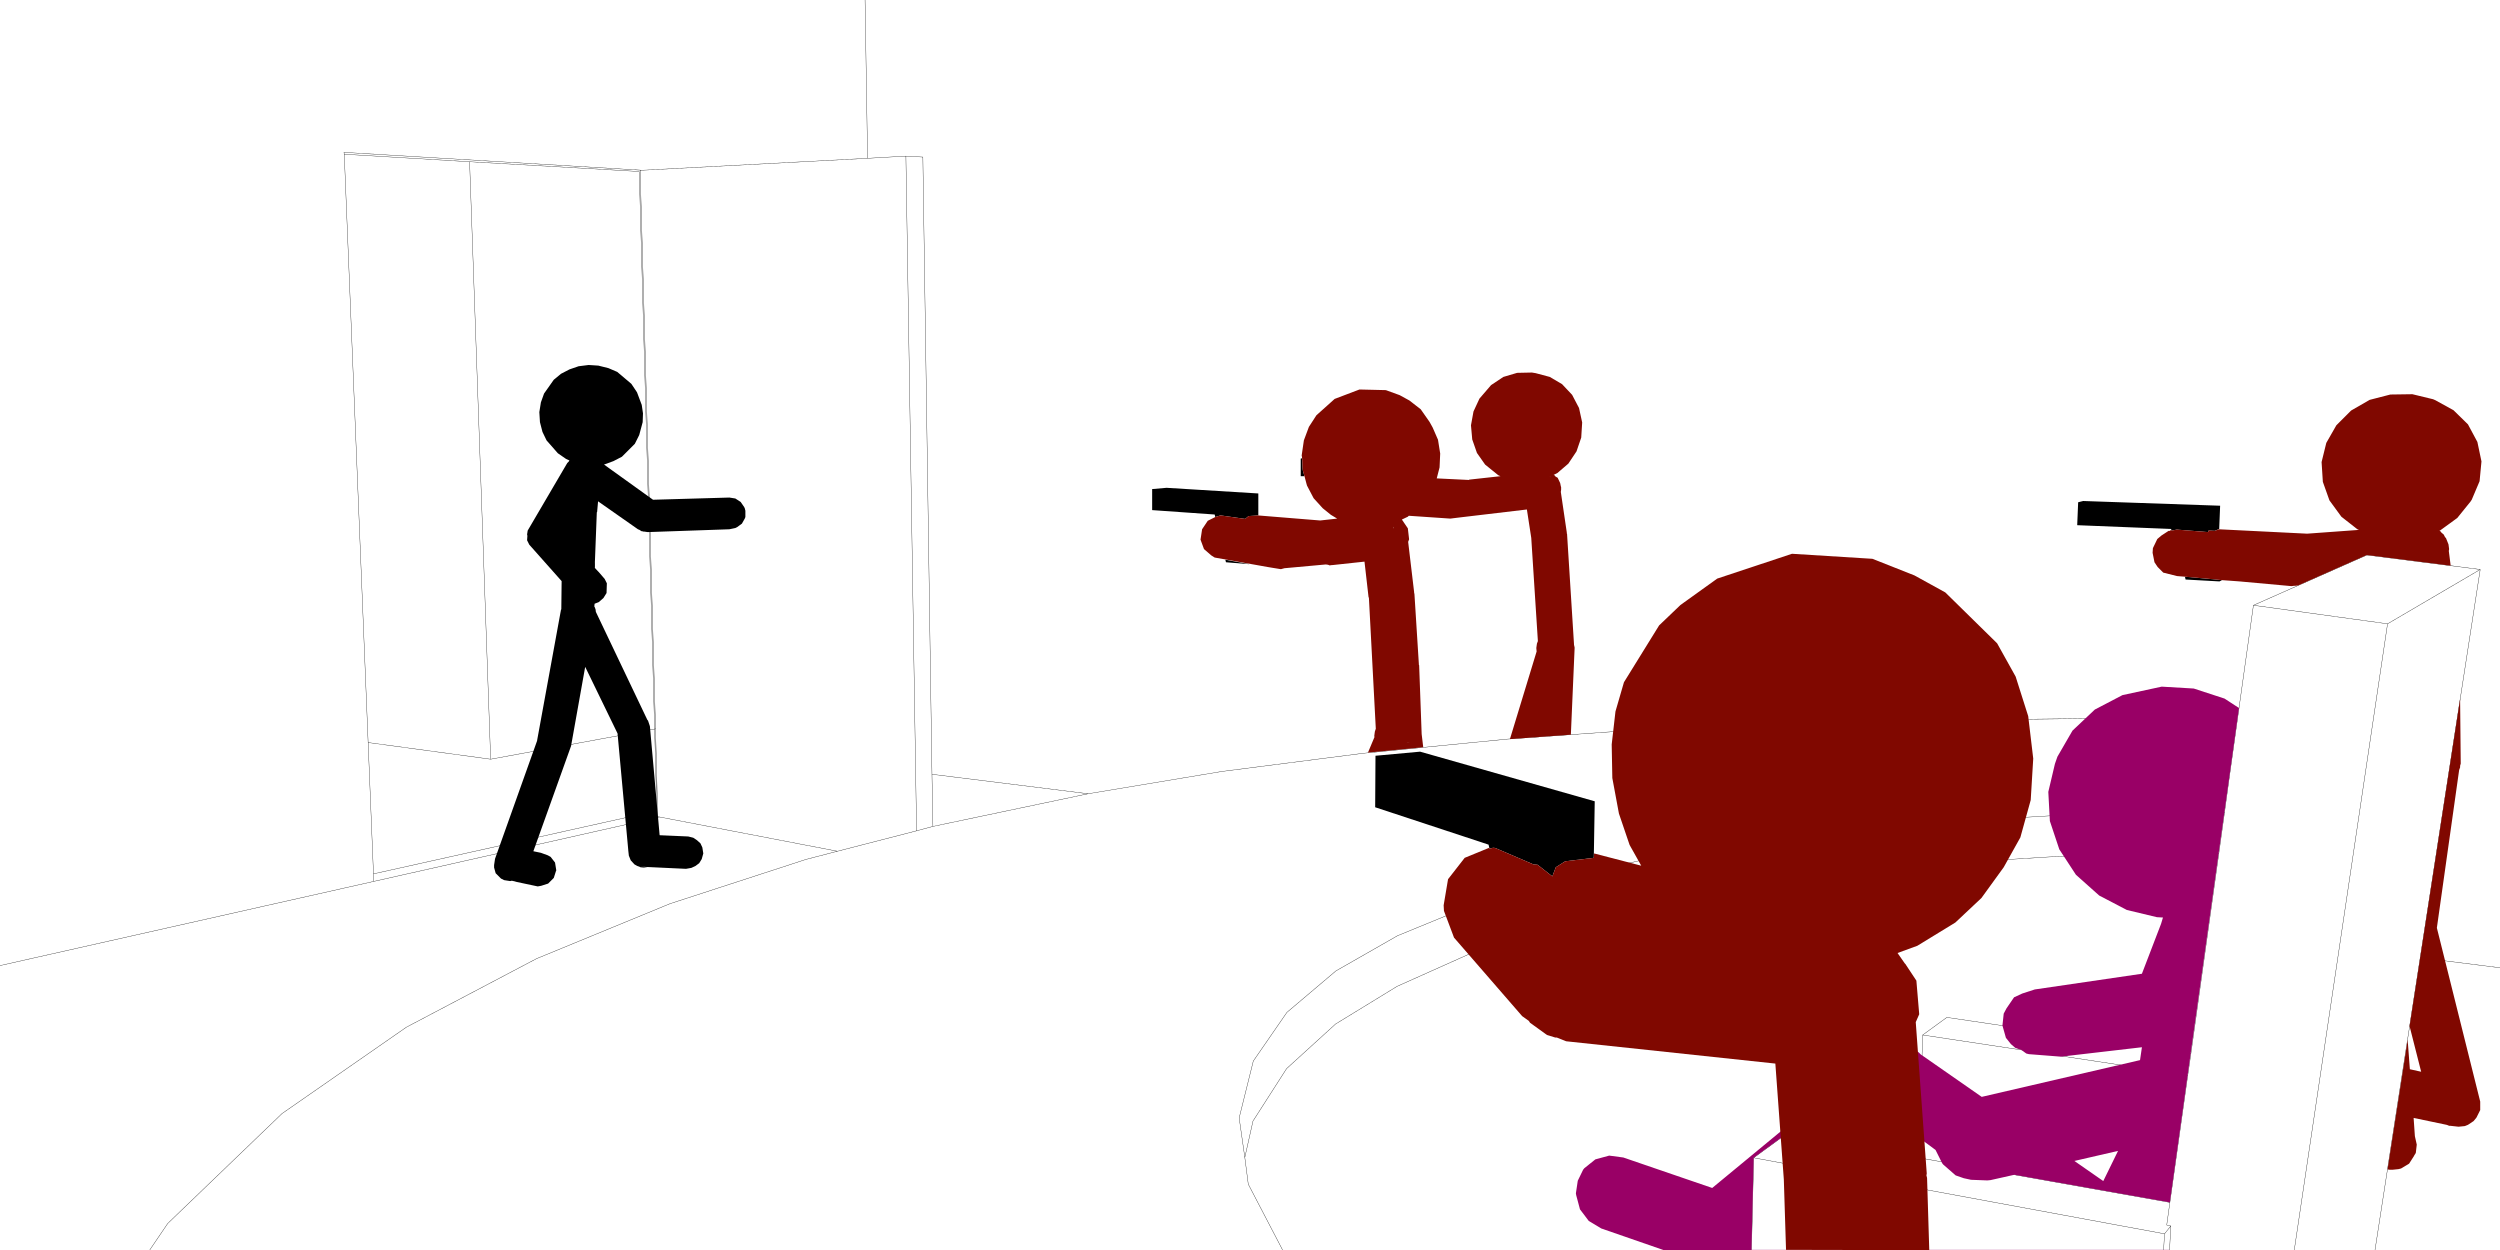
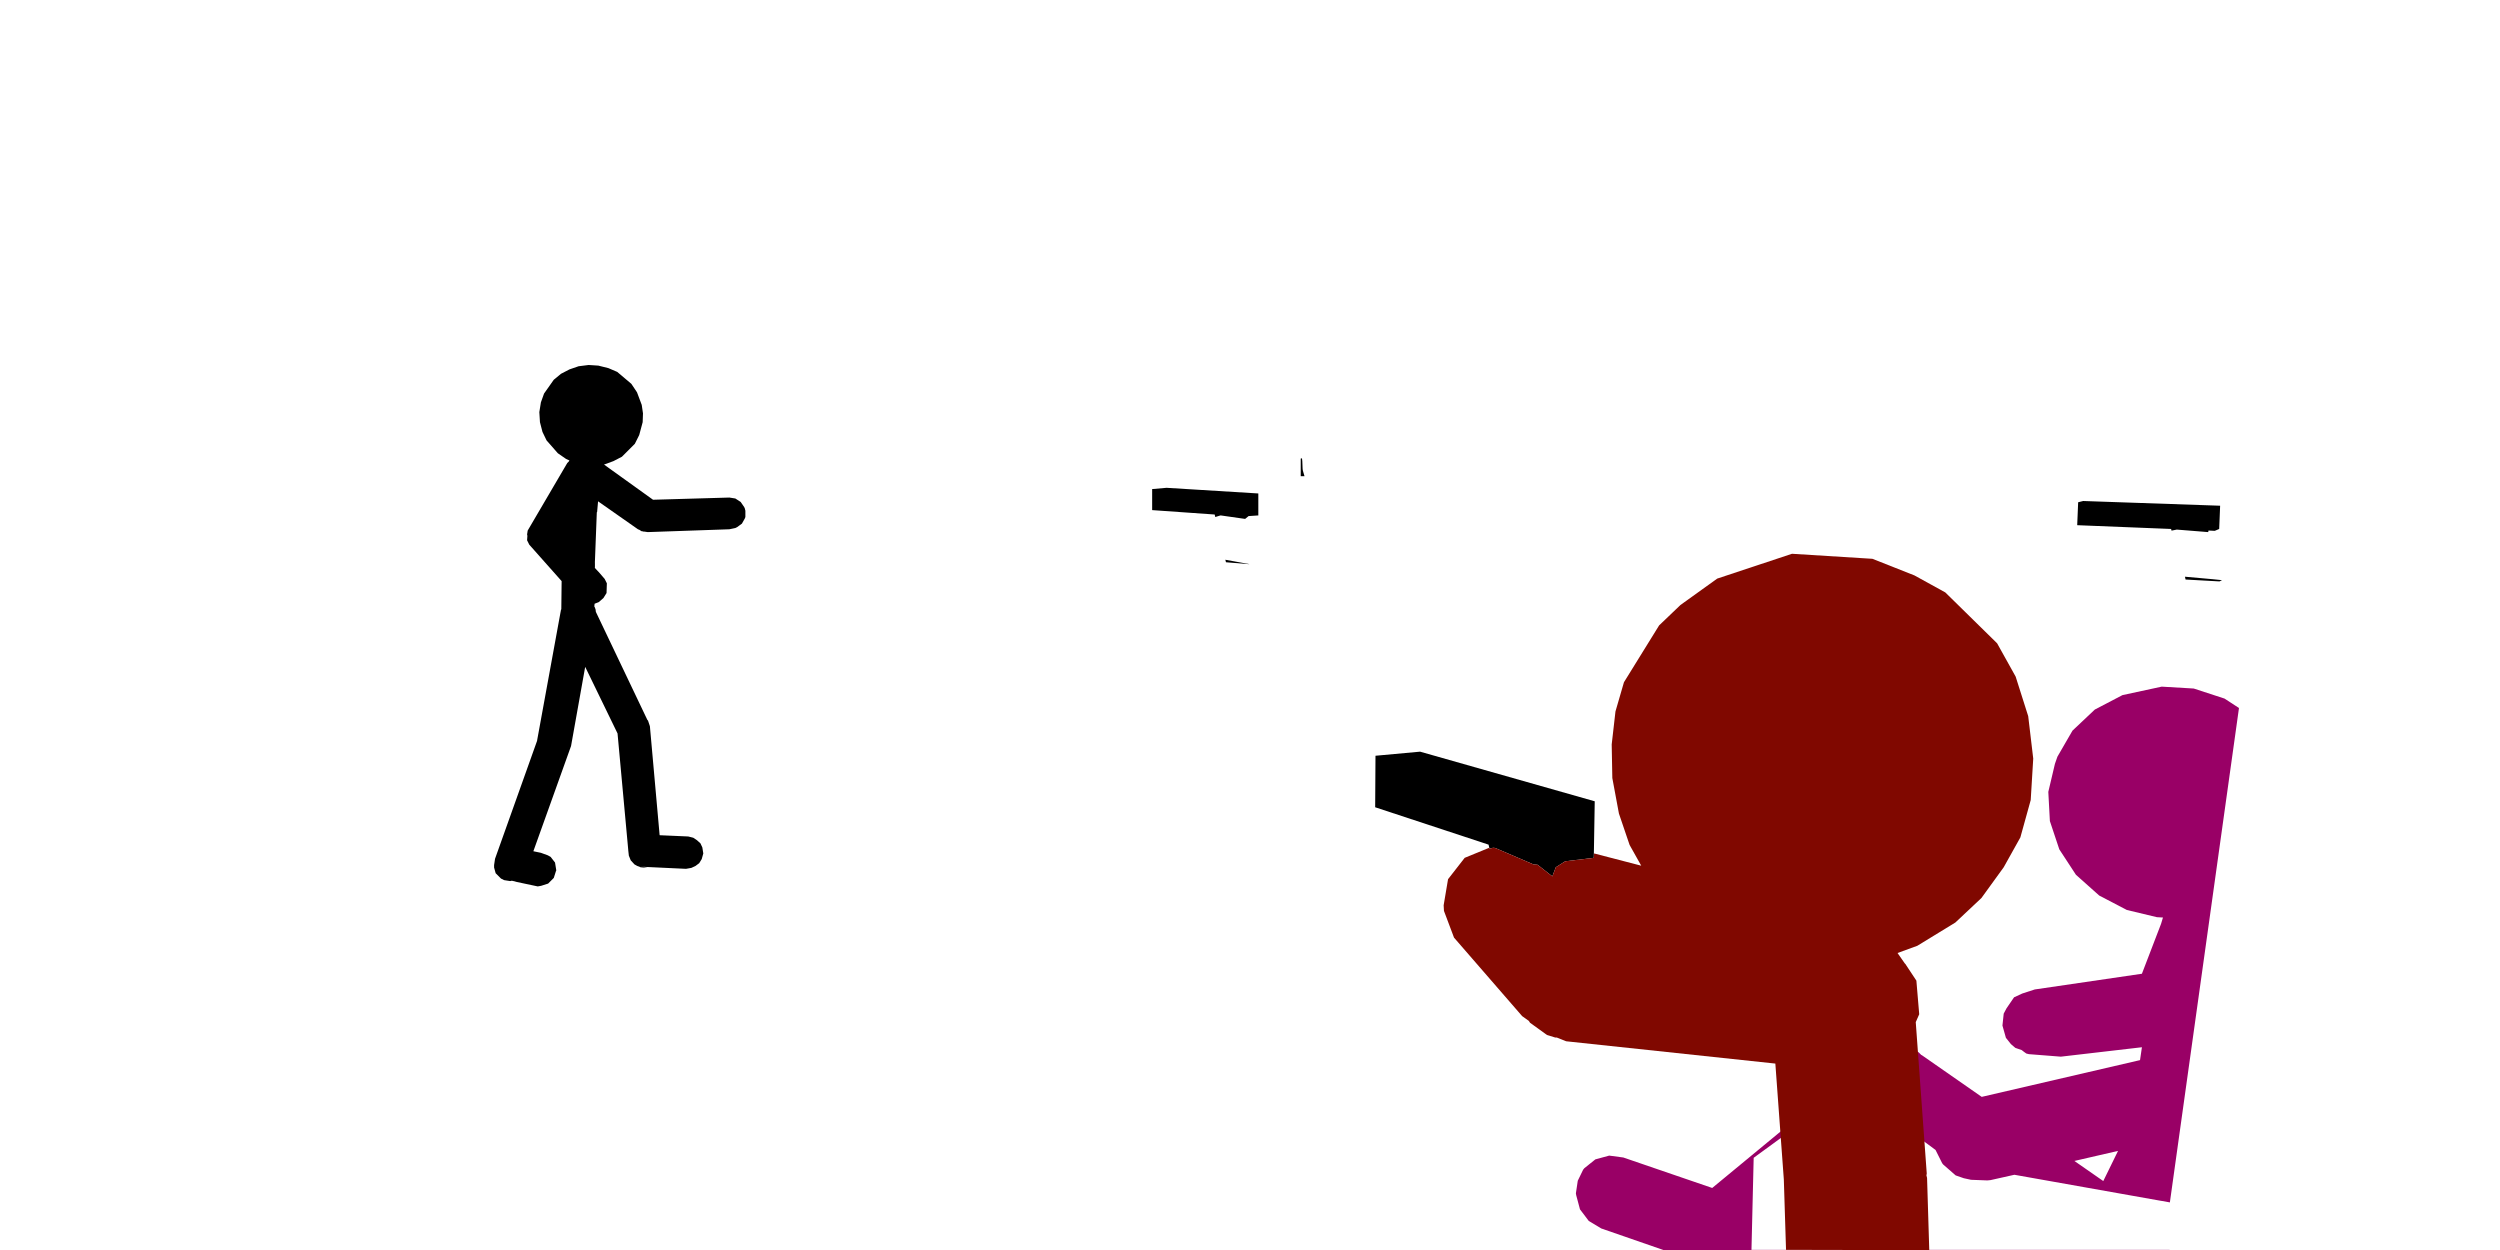
<svg xmlns="http://www.w3.org/2000/svg" height="199.0px" width="397.95px">
  <g transform="matrix(1.0, 0.0, 0.0, 1.0, 198.0, 99.0)">
-     <path d="M-60.3 -99.0 L-59.9 -73.8 -53.8 -74.15 -51.1 -74.0 -49.65 24.25 -24.8 27.35 -3.5 23.8 19.05 20.9 41.95 18.65 65.3 17.0 89.25 15.95 139.4 15.3 156.85 24.8 160.7 -2.65 178.75 -10.65 196.8 -8.35 187.25 53.45 199.95 55.05 M-95.8 -71.9 L-143.25 -74.75 -143.2 -74.45 -123.25 -73.25 -96.25 -71.7 -93.8 17.05 -93.65 17.0 -96.1 -71.9 -95.8 -71.9 -59.9 -73.8 M-49.65 24.25 L-49.5 32.55 -24.8 27.35 M-49.5 32.55 L-52.1 33.25 -64.7 36.5 -69.7 37.8 -91.35 44.85 -112.6 53.6 -133.3 64.5 -153.1 78.25 -171.3 95.75 -174.15 99.95 M-93.8 17.05 L-93.45 30.05 -138.55 40.1 -138.5 41.3 -93.0 31.05 -93.3 31.0 -93.65 17.0 M-93.8 17.05 L-119.9 21.85 -139.4 19.2 -138.55 40.1 M-64.7 36.5 L-93.0 31.05 M-138.5 41.3 L-198.0 54.7 M180.05 100.0 L187.25 53.45 M196.8 -8.35 L182.05 0.3 167.2 100.0 M156.85 24.8 L156.1 30.3 155.2 36.8 150.75 68.7 150.25 72.15 147.4 92.4 146.9 96.0 147.55 96.15 147.35 100.0 M156.1 30.3 L128.55 30.85 110.75 31.9 93.8 33.4 77.8 35.45 62.75 38.05 48.7 41.3 35.9 45.25 24.45 49.95 14.65 55.55 6.85 62.15 1.5 69.9 -0.75 78.95 0.15 85.25 1.45 79.45 6.8 71.1 14.6 64.0 24.4 58.0 35.8 52.9 48.6 48.65 62.6 45.15 77.65 42.35 93.65 40.15 110.55 38.5 128.3 37.4 155.2 36.8 M80.8 100.0 L81.15 85.3 86.35 81.5 107.45 85.3 108.05 65.75 111.9 62.95 150.75 68.7 M147.55 96.15 L146.55 97.4 146.4 100.0 M146.55 97.4 L81.15 85.3 M107.45 85.3 L147.4 92.4 M108.05 65.75 L150.25 72.15 M0.15 85.25 L0.7 89.5 6.15 99.95 M-53.8 -74.15 L-52.1 33.25 M-139.4 19.2 L-143.2 -74.45 M-119.9 21.85 L-123.25 -73.25 M182.05 0.3 L160.7 -2.65" fill="none" stroke="#000000" stroke-linecap="round" stroke-linejoin="round" stroke-width="0.05" />
    <path d="M9.3 -25.6 L9.35 -24.35 9.4 -24.05 9.65 -23.2 9.05 -23.2 9.05 -26.0 9.25 -26.05 9.3 -25.6 M2.3 -16.95 L2.25 -16.95 0.75 -16.85 0.2 -16.4 -3.65 -16.95 -3.75 -16.95 -4.55 -16.7 -4.65 -17.1 -14.6 -17.8 -14.6 -21.15 -12.3 -21.35 2.3 -20.45 2.3 -16.95 M0.75 -9.2 L-2.85 -9.5 -2.95 -9.9 0.9 -9.2 0.75 -9.2 M147.65 -14.55 L147.6 -14.8 132.65 -15.4 132.8 -19.05 133.6 -19.25 155.4 -18.5 155.25 -14.8 154.55 -14.5 153.55 -14.55 153.5 -14.3 148.5 -14.7 147.75 -14.55 147.65 -14.55 M155.7 -6.65 L155.3 -6.45 149.9 -6.75 149.8 -7.2 154.25 -6.8 155.7 -6.65 M-99.75 -39.8 L-97.5 -37.9 -96.6 -36.55 -95.85 -34.55 -95.65 -33.2 -95.7 -31.8 -96.25 -29.75 -96.95 -28.35 -99.0 -26.3 -100.35 -25.6 -101.85 -25.05 -94.05 -19.45 -81.9 -19.8 -80.95 -19.65 -80.1 -19.1 -79.55 -18.3 -79.45 -18.1 -79.35 -17.7 -79.35 -16.7 -79.45 -16.45 -79.9 -15.65 -80.65 -15.1 -80.95 -14.95 -81.9 -14.75 -94.9 -14.3 -95.9 -14.45 -96.2 -14.65 -96.45 -14.75 -102.8 -19.2 -102.95 -17.5 -103.0 -17.45 -103.3 -9.65 -103.35 -9.15 -103.3 -9.6 -103.3 -8.6 -103.45 -8.75 -102.85 -8.1 -102.7 -7.95 -101.75 -6.85 -101.4 -6.15 -101.45 -4.6 -101.95 -3.8 -102.7 -3.15 -103.35 -2.9 -103.4 -2.45 -103.35 -2.4 -103.2 -2.0 -103.15 -1.6 -94.95 15.6 -94.85 15.7 -94.55 16.6 -93.0 33.95 -88.45 34.15 -87.65 34.35 -87.05 34.75 -86.5 35.25 -86.2 35.9 -86.05 36.85 -86.3 37.75 -86.7 38.4 -87.3 38.85 -87.95 39.15 -88.8 39.3 -96.25 38.95 -96.55 38.85 -97.0 38.6 -97.6 37.95 -97.9 37.2 -98.0 36.3 -98.0 36.25 -99.7 17.75 -104.85 7.15 -107.1 19.75 -113.1 36.5 -111.9 36.75 -110.8 37.15 -110.35 37.4 -109.65 38.3 -109.45 39.55 -109.5 39.65 -109.85 40.75 -110.75 41.65 -111.85 42.0 -112.4 42.1 -115.7 41.4 -115.9 41.35 -116.05 41.3 -116.5 41.2 -116.55 41.2 -116.8 41.25 -117.75 41.1 -118.15 40.9 -118.25 40.85 -119.1 40.0 -119.35 39.1 -119.35 38.7 -119.2 37.7 -112.5 18.9 -112.5 18.85 -108.7 -1.95 -108.65 -2.0 -108.6 -6.5 -113.75 -12.3 -114.1 -13.0 -114.05 -13.7 -114.1 -13.95 -114.05 -14.2 -114.05 -14.25 -114.0 -14.55 -107.7 -25.3 -107.45 -25.55 -107.4 -25.65 -107.35 -25.7 -107.9 -25.95 -109.2 -26.85 -111.0 -28.9 -111.65 -30.25 -112.05 -31.8 -112.15 -33.4 -111.9 -34.95 -111.4 -36.35 -109.85 -38.55 -108.7 -39.5 -107.35 -40.2 -105.9 -40.7 -104.3 -40.9 -103.5 -40.85 -102.75 -40.8 -101.15 -40.4 -99.75 -39.8 M-95.45 -14.35 L-95.55 -14.35 -95.65 -14.4 -95.45 -14.35 M-96.25 38.95 L-94.9 39.05 -95.55 39.1 -96.05 39.05 -96.25 38.95" fill="#000000" fill-rule="evenodd" stroke="none" />
-     <path d="M33.0 -16.45 L32.95 -16.45 33.4 -16.5 33.0 -16.45" fill="#8d073a" fill-rule="evenodd" stroke="none" />
    <path d="M104.5 67.55 L104.8 67.5 105.0 67.6 104.5 67.55" fill="#e158c7" fill-rule="evenodd" stroke="none" />
-     <path d="M9.3 -25.6 L9.25 -26.25 9.2 -26.5 9.55 -28.9 10.35 -31.05 11.55 -32.9 14.45 -35.5 18.4 -37.0 22.6 -36.9 24.8 -36.1 26.35 -35.25 28.15 -33.85 29.55 -31.85 30.05 -30.95 30.9 -29.0 31.25 -26.8 31.15 -24.6 30.7 -22.85 35.85 -22.6 35.85 -22.65 40.85 -23.2 40.5 -23.35 38.4 -25.05 37.1 -26.9 36.35 -29.05 36.15 -31.3 36.55 -33.5 37.5 -35.55 39.35 -37.7 41.3 -39.0 43.5 -39.65 45.85 -39.7 46.45 -39.6 48.7 -39.0 50.65 -37.85 52.25 -36.15 53.35 -34.05 53.85 -31.75 53.7 -29.35 52.95 -27.15 51.65 -25.2 49.9 -23.7 49.3 -23.4 49.45 -23.35 49.6 -23.15 49.95 -22.95 50.35 -22.1 50.45 -21.6 50.5 -21.45 50.5 -21.05 50.45 -20.7 51.4 -14.25 51.4 -14.1 51.45 -14.0 51.45 -13.9 52.55 3.55 52.55 3.7 52.6 3.8 52.6 3.85 52.65 4.1 52.05 17.95 42.35 18.65 46.6 4.7 46.55 4.15 46.65 3.45 46.8 3.05 45.75 -13.3 45.75 -13.35 45.05 -17.9 34.5 -16.65 32.85 -16.45 26.25 -16.9 26.1 -16.75 25.15 -16.3 26.1 -14.9 26.3 -13.15 26.15 -12.75 27.1 -4.75 27.1 -4.65 27.15 -4.45 27.85 6.65 27.85 6.8 27.9 6.9 28.3 17.85 28.55 19.95 19.75 20.8 20.8 18.3 20.75 18.2 20.85 17.45 21.0 17.0 19.9 -3.9 19.85 -3.9 19.2 -9.6 14.1 -9.05 14.0 -9.05 13.65 -9.0 13.4 -9.1 13.05 -9.15 6.45 -8.55 5.9 -8.4 4.65 -8.6 3.75 -8.75 -4.65 -10.25 -5.2 -10.6 -6.35 -11.6 -6.9 -13.1 -6.65 -14.75 -5.75 -16.1 -4.55 -16.7 -3.75 -16.95 -3.65 -16.95 0.2 -16.4 0.75 -16.85 2.25 -16.95 2.3 -16.95 12.15 -16.15 14.85 -16.45 13.85 -17.05 12.55 -18.1 11.1 -19.7 10.05 -21.7 9.95 -22.05 9.65 -23.2 9.4 -24.05 9.35 -24.35 9.3 -25.6 M23.8 -15.15 L23.75 -15.1 23.75 -15.05 23.8 -15.15 M23.85 -14.85 L23.8 -15.05 23.75 -15.05 23.85 -14.85 M48.7 -23.1 L48.8 -23.05 48.75 -23.1 48.7 -23.1 M147.65 -14.55 L147.75 -14.55 148.5 -14.7 153.5 -14.3 153.55 -14.55 154.55 -14.5 155.2 -14.75 169.25 -14.05 177.5 -14.65 177.25 -14.75 174.7 -16.75 172.8 -19.35 171.75 -22.3 171.55 -25.45 172.3 -28.5 173.9 -31.3 176.25 -33.65 179.2 -35.35 182.5 -36.2 186.0 -36.25 189.3 -35.45 189.65 -35.3 192.55 -33.7 194.85 -31.45 196.35 -28.65 197.0 -25.55 196.7 -22.4 195.45 -19.45 195.25 -19.15 193.15 -16.55 190.4 -14.55 190.3 -14.5 190.45 -14.45 190.6 -14.25 191.0 -13.9 191.2 -13.5 191.35 -13.35 191.75 -12.35 191.85 -11.6 191.8 -11.3 192.1 -8.95 178.75 -10.65 167.8 -5.8 167.3 -5.75 167.15 -5.75 166.75 -5.7 158.5 -6.45 157.15 -6.55 155.7 -6.65 154.25 -6.8 149.8 -7.2 148.55 -7.3 146.35 -7.85 145.45 -8.75 144.95 -9.5 144.65 -11.0 144.7 -11.75 145.4 -13.2 146.05 -13.75 147.2 -14.5 147.4 -14.5 147.6 -14.65 147.65 -14.55 M193.6 23.15 L193.45 23.55 189.9 48.7 196.8 76.35 196.8 77.7 196.2 78.9 195.75 79.45 194.85 80.05 194.35 80.25 193.35 80.35 192.0 80.2 191.8 80.2 191.75 80.15 191.45 80.05 186.2 78.95 186.4 81.85 186.7 83.2 186.55 84.5 186.45 84.7 186.3 84.9 186.3 84.95 185.5 86.2 185.45 86.25 184.2 87.0 183.8 87.1 182.85 87.2 182.4 87.2 182.05 87.15 185.2 66.85 185.25 66.5 185.6 71.2 187.4 71.6 185.8 65.3 185.75 65.1 185.7 64.9 185.55 64.35 185.65 63.75 193.6 12.25 193.7 22.55 193.6 22.9 193.6 23.15 M26.1 19.15 L25.9 19.2 26.45 19.1 26.1 19.15" fill="#800800" fill-rule="evenodd" stroke="none" />
    <path d="M156.1 12.2 L158.4 13.7 147.4 92.4 146.35 92.2 146.0 92.15 124.9 88.4 122.65 88.0 118.85 88.85 118.35 88.9 115.75 88.8 114.6 88.55 113.3 88.1 111.3 86.35 111.15 86.15 110.1 84.05 104.7 80.05 100.1 83.95 86.35 81.5 81.15 85.3 80.8 99.95 145.3 99.95 145.8 99.95 146.2 99.95 147.35 99.95 147.35 100.0 66.85 100.0 56.9 96.55 54.9 95.35 53.5 93.5 52.9 91.25 52.85 90.95 53.15 88.95 54.0 87.2 54.2 86.95 55.95 85.55 58.15 84.95 60.4 85.25 74.55 90.1 100.95 68.3 102.5 67.6 105.75 67.65 107.4 68.5 107.85 68.95 107.9 68.95 117.45 75.6 142.65 69.75 142.95 67.7 130.05 69.2 124.95 68.8 124.55 68.7 124.2 68.45 123.55 67.95 123.8 68.15 122.8 67.8 122.1 67.2 121.3 66.2 120.75 64.25 120.95 62.35 121.4 61.5 122.6 59.75 123.9 59.15 125.9 58.5 142.95 56.0 146.0 48.05 146.3 47.05 145.35 47.0 140.55 45.85 136.15 43.55 132.45 40.25 129.8 36.2 128.3 31.7 128.05 27.05 129.1 22.6 129.5 21.45 131.9 17.3 135.45 13.95 139.85 11.65 146.1 10.3 151.2 10.6 156.1 12.2 M139.15 84.2 L132.2 85.8 136.8 89.0 139.15 84.2" fill="#990066" fill-rule="evenodd" stroke="none" />
    <path d="M39.1 36.1 L38.95 35.45 20.9 29.5 20.95 21.3 28.05 20.65 55.85 28.55 55.7 37.55 51.15 38.1 49.65 39.05 49.1 40.5 46.75 38.65 46.1 38.6 40.05 36.0 39.8 35.95 39.65 35.95 39.1 36.1" fill="#000000" fill-rule="evenodd" stroke="none" />
    <path d="M55.7 37.55 L55.75 36.85 63.25 38.8 61.4 35.5 59.7 30.5 58.65 24.85 58.55 19.5 59.15 14.25 60.5 9.6 66.1 0.55 69.5 -2.7 75.35 -6.9 87.25 -10.85 100.05 -10.05 106.75 -7.4 111.65 -4.7 119.9 3.4 122.85 8.7 124.85 15.0 125.65 21.75 125.25 28.35 123.6 34.3 120.95 39.05 117.4 43.95 113.25 47.85 107.2 51.55 104.05 52.7 105.2 54.35 105.3 54.45 107.05 57.1 107.5 62.45 106.95 63.7 108.7 87.8 108.65 88.1 108.75 88.5 109.1 100.0 86.3 99.95 85.95 88.75 84.6 70.3 51.3 66.75 49.8 66.15 49.55 66.15 48.25 65.75 45.55 63.8 45.35 63.5 44.3 62.75 33.45 50.25 31.85 46.0 31.8 45.1 32.5 40.95 35.15 37.55 39.05 35.95 39.1 36.1 39.65 35.95 39.8 35.95 40.05 36.0 46.1 38.6 46.75 38.65 49.1 40.5 49.65 39.05 51.15 38.1 55.7 37.55" fill="#800800" fill-rule="evenodd" stroke="none" />
  </g>
</svg>